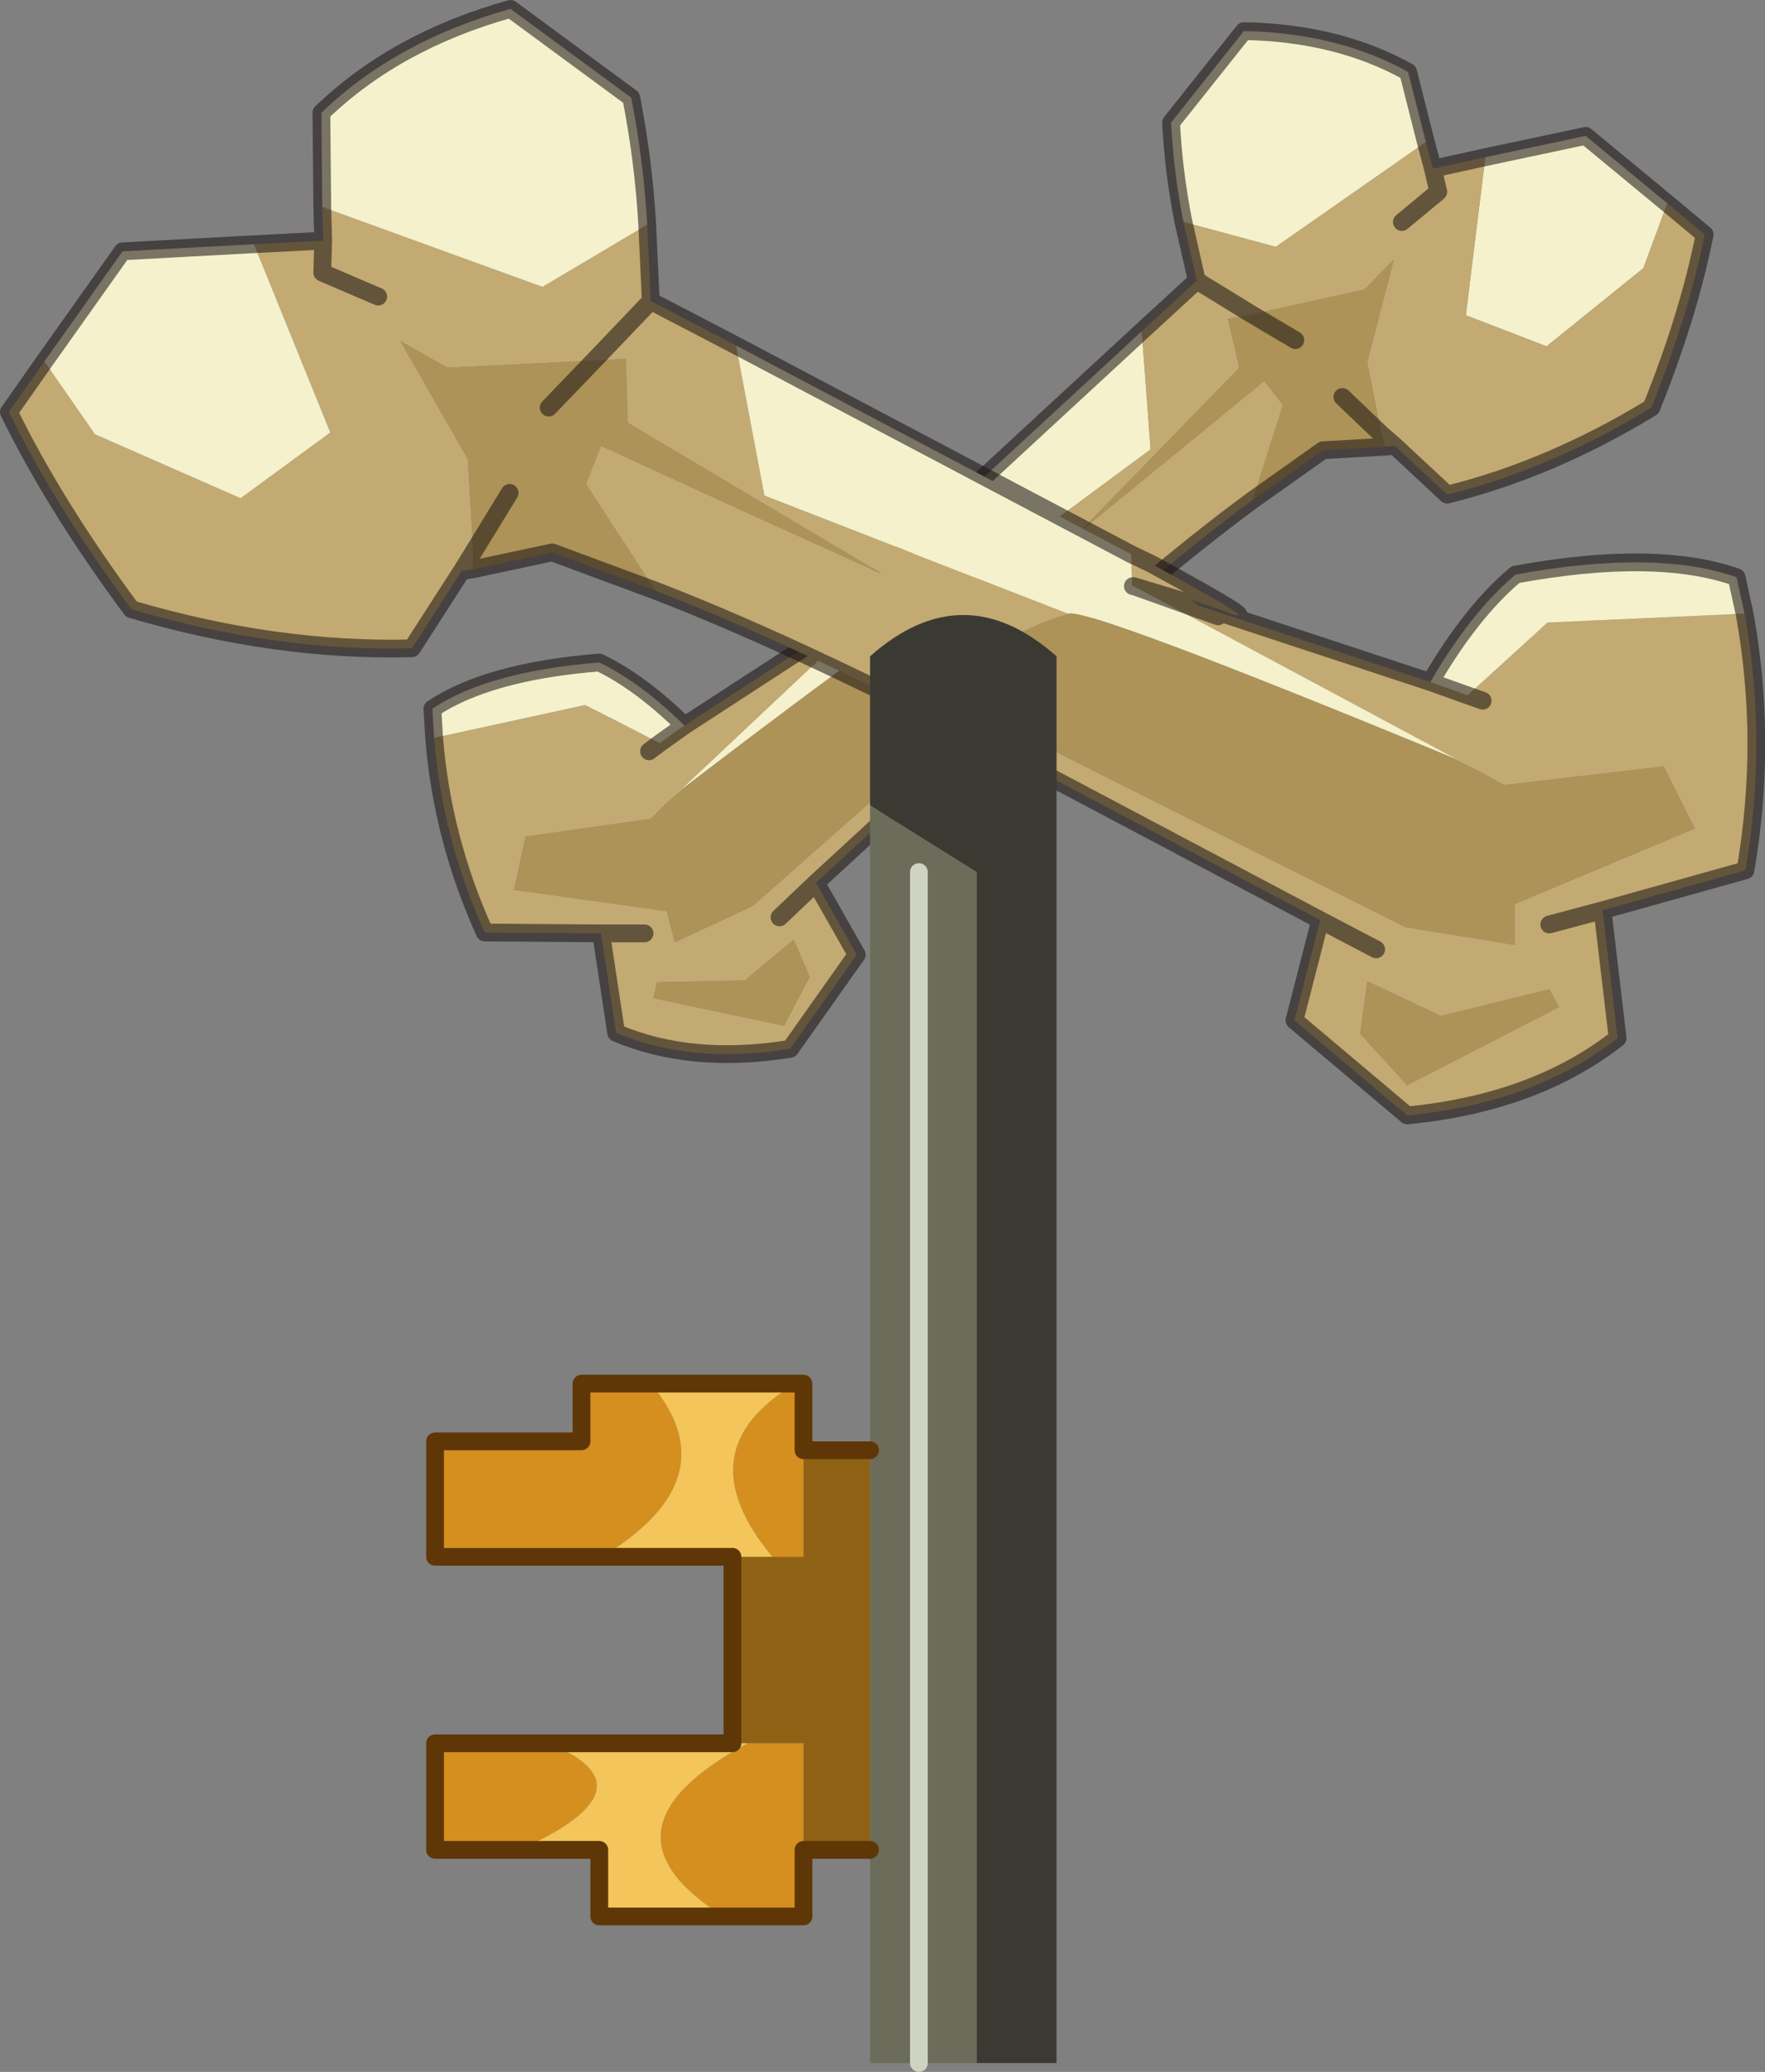
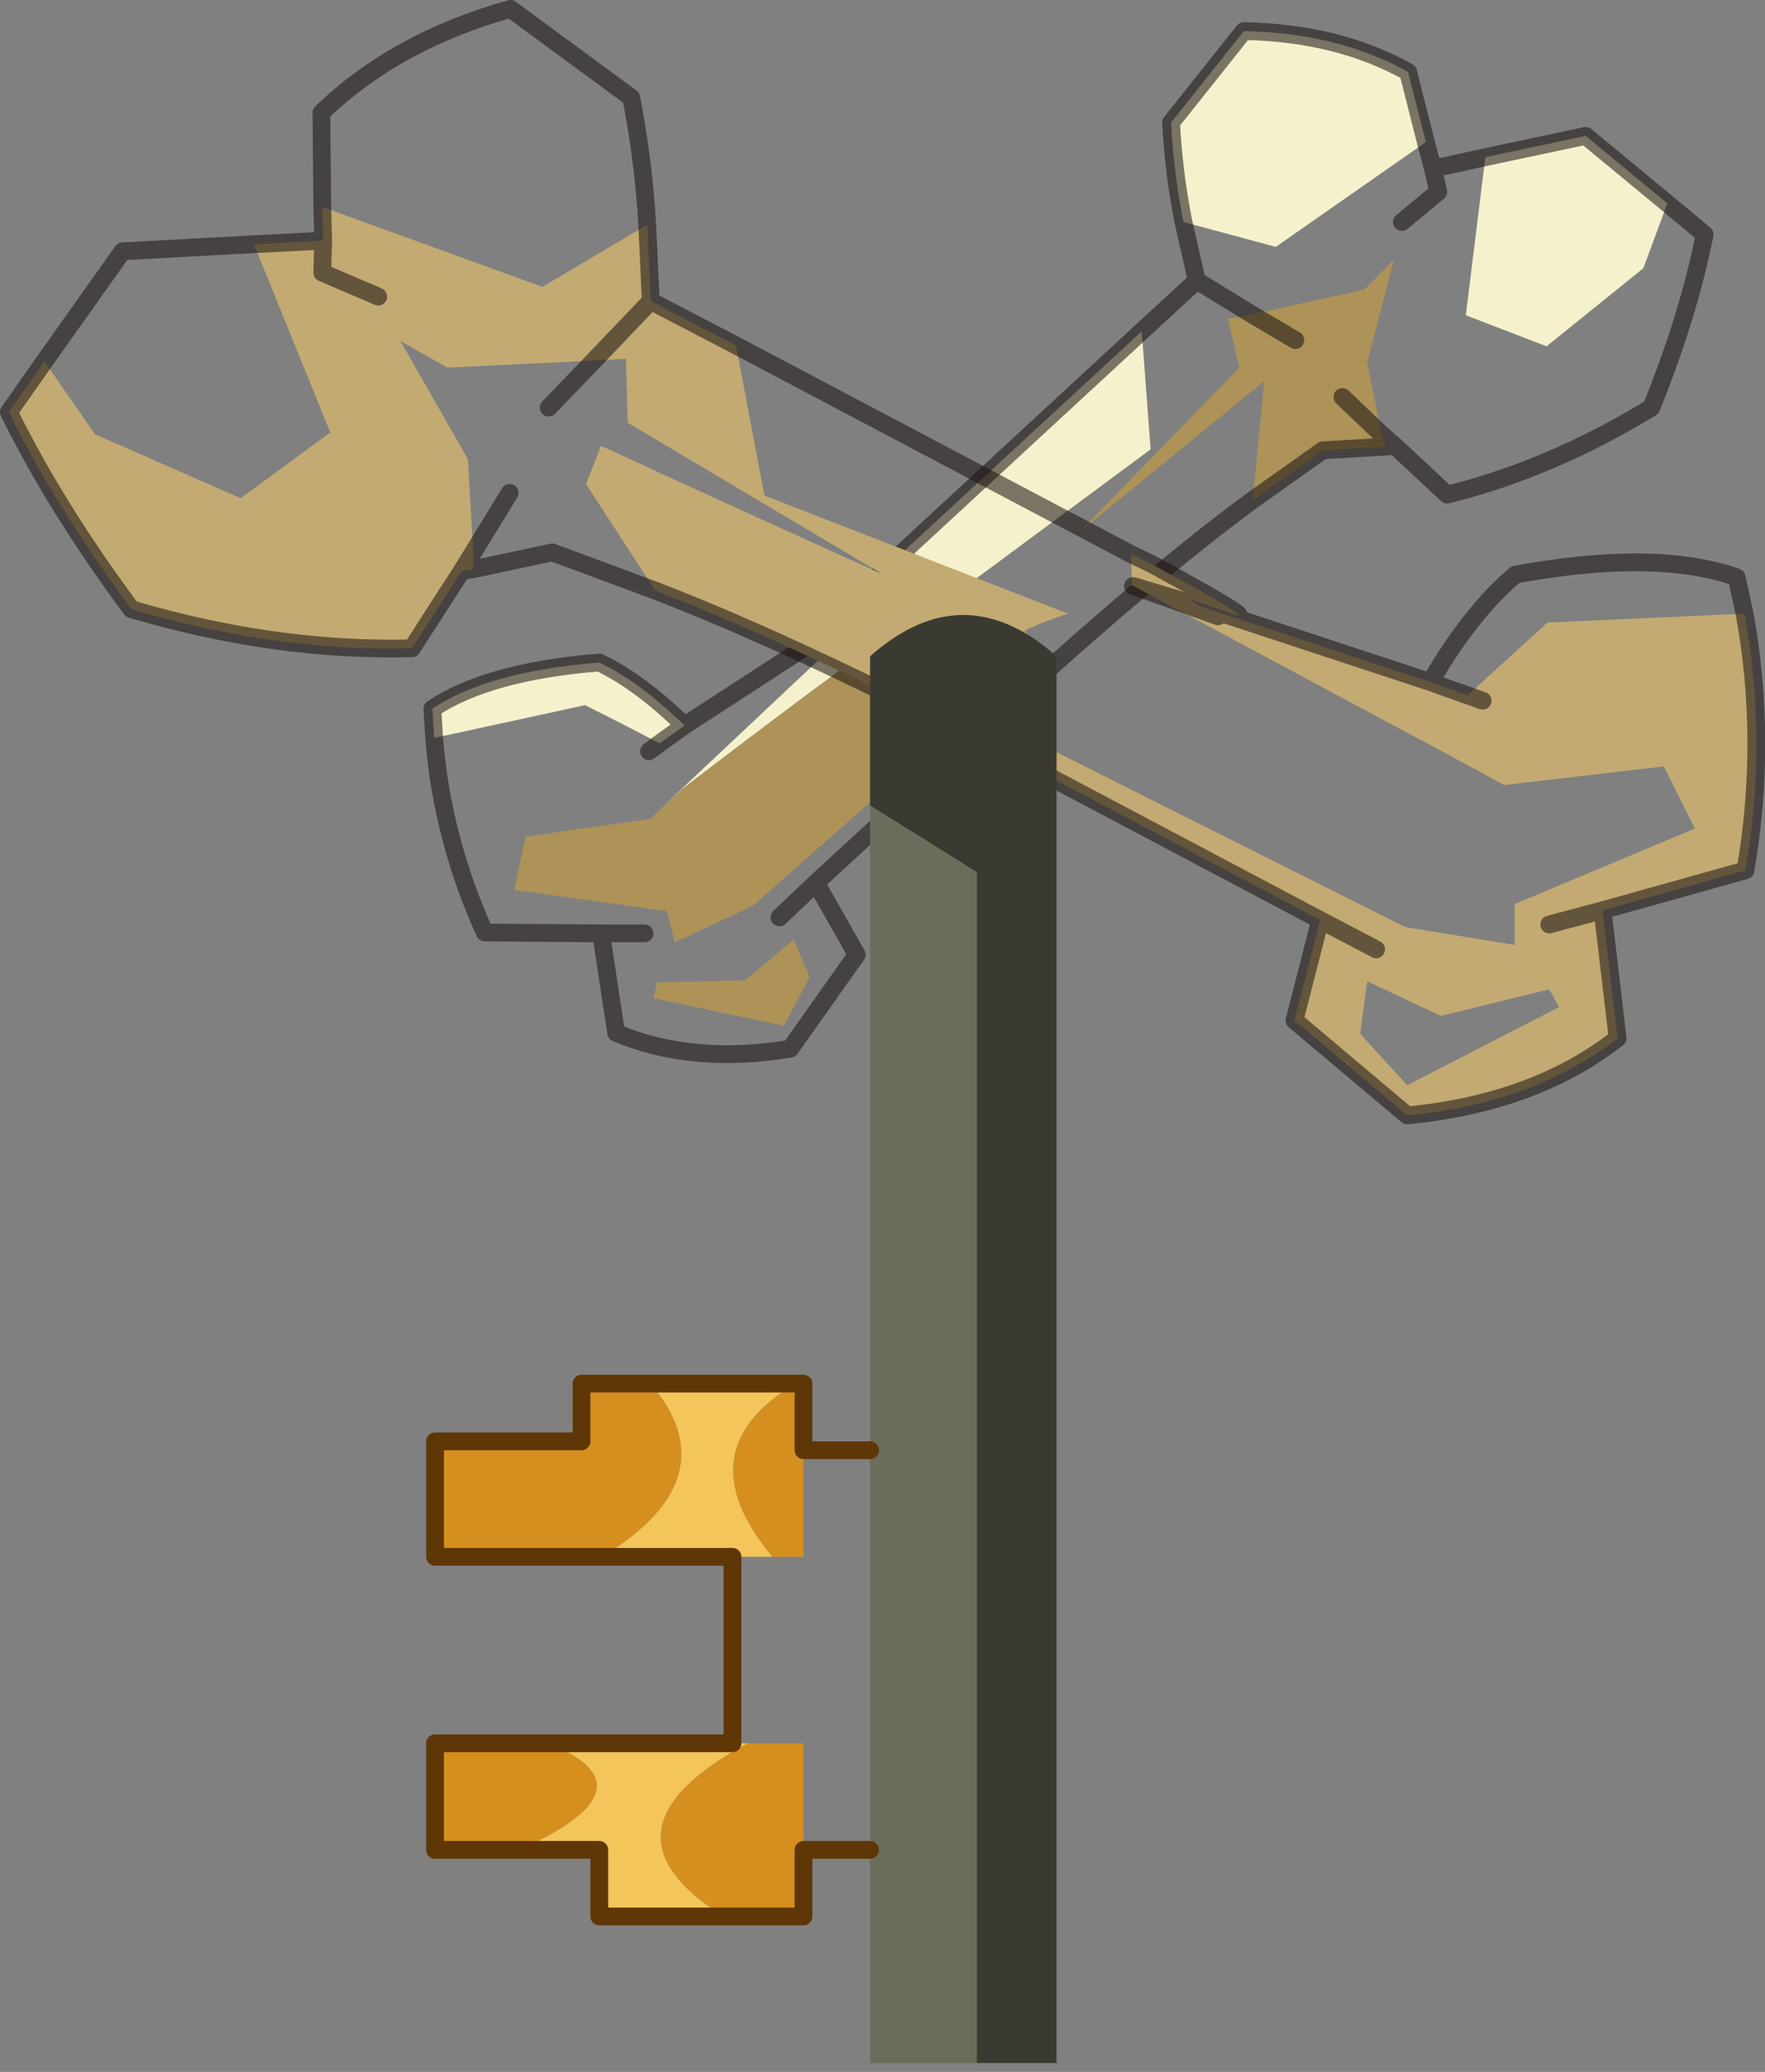
<svg xmlns="http://www.w3.org/2000/svg" xmlns:xlink="http://www.w3.org/1999/xlink" width="99.4px" height="116.65px">
  <rect width="100%" height="100%" fill="#808080" stroke="none" />
  <g transform="matrix(1, 0, 0, 1, -247.1, -94.1)">
    <use xlink:href="#object-0" width="99.4" height="116.65" transform="matrix(1, 0, 0, 1, 247.1, 94.1)" />
  </g>
  <defs>
    <g transform="matrix(1, 0, 0, 1, 49.7, 58.3)" id="object-0">
      <path fill-rule="evenodd" fill="#f4f1cc" stroke="none" d="M30.6 -50.3L29.6 -54.25Q25.65 -56.45 20.35 -56.55L16.25 -51.4Q16.4 -48.55 16.95 -45.8L22.15 -44.4L30.6 -50.3M14.6 -39.65L0.15 -26.3L0.45 -24.95L0.4 -24.9L-12.2 -13.05L-11.25 -13.9Q2.6 -24.5 3.55 -24.45L15.1 -33L14.6 -39.65M-11.15 -17.45Q-13.65 -19.9 -15.95 -21Q-22.2 -20.5 -25.35 -18.4L-25.25 -16.75L-16.75 -18.6Q-14.65 -17.55 -12.55 -16.45L-11.15 -17.45M44.2 -46.85L39.6 -50.65L33.95 -49.45L32.85 -40.55L37.4 -38.8L42.85 -43.2L44.2 -46.85" />
-       <path fill-rule="evenodd" fill="#c2aa72" stroke="none" d="M16.95 -45.8L17.7 -42.5L14.6 -39.65L15.1 -33L3.55 -24.45Q11.85 -24.05 5.15 -18.3L-7.3 -7.3L-11.7 -5.25L-12.15 -7L-20.75 -8.2L-20.1 -11.2L-13.05 -12.2L-12.2 -13.05L0.4 -24.9L0.45 -24.95L0.15 -26.3L-0.55 -25.6Q-5.05 -21.4 -3.15 -22.8L-1.9 -23.65Q-1.65 -23.8 -2.15 -23.3L-11.15 -17.45L-12.55 -16.45Q-14.65 -17.55 -16.75 -18.6L-25.25 -16.75Q-24.8 -11.1 -22.4 -5.8L-15.85 -5.75L-15 -0.15Q-10.75 1.65 -5.2 0.75L-1.45 -4.55L-3.75 -8.6L5.7 -17.3Q14.85 -25.75 20.85 -30.15L22.55 -35.5L21.5 -36.85L11.05 -28.3L20.1 -37.6L19.45 -40.35L20.8 -40.6L27.15 -42L28.8 -43.7L27.3 -37.9L28.1 -33.85L28.3 -33.15L28.85 -33.2L31.8 -30.45Q37.65 -31.9 43.3 -35.35Q45.4 -40.55 46.3 -45.1L44.2 -46.85L42.85 -43.2L37.4 -38.8L32.85 -40.55L33.95 -49.45L31 -48.8L30.6 -50.3L22.15 -44.4L16.95 -45.8M29.25 -45.8L31.3 -47.5L31 -48.8L31.3 -47.5L29.25 -45.8M17.7 -42.5L20.8 -40.6L17.7 -42.5M28.1 -33.85L28.85 -33.2L28.1 -33.85M-2.15 -23.3L0.4 -24.9L-2.85 -22.65L-2.15 -23.3L-2.85 -22.65L0.4 -24.9L-2.15 -23.3M-13.15 -16L-12.55 -16.45L-13.15 -16M-5 -5.4L-4.1 -3.3L-5.55 -0.55L-12.9 -2.1L-12.7 -3L-7.75 -3.1L-5 -5.4M-13.4 -5.75L-15.85 -5.75L-13.4 -5.75M-5.8 -6.65L-3.75 -8.6L-5.8 -6.65" />
-       <path fill-rule="evenodd" fill="#ad9358" stroke="none" d="M20.85 -30.15L24.8 -32.95L28.3 -33.15L28.1 -33.85L27.3 -37.9L28.8 -43.7L27.15 -42L20.8 -40.6L23.25 -39.15L20.8 -40.6L19.45 -40.35L20.1 -37.6L11.05 -28.3L21.5 -36.85L22.55 -35.5L20.85 -30.15M3.55 -24.45Q2.6 -24.5 -11.25 -13.9L-12.2 -13.05L-13.05 -12.2L-20.1 -11.2L-20.75 -8.2L-12.15 -7L-11.7 -5.25L-7.3 -7.3L5.15 -18.3Q11.85 -24.05 3.55 -24.45M25.9 -35.95L28.1 -33.85L25.9 -35.95M-5 -5.4L-7.75 -3.1L-12.7 -3L-12.9 -2.1L-5.55 -0.55L-4.1 -3.3L-5 -5.4" />
+       <path fill-rule="evenodd" fill="#ad9358" stroke="none" d="M20.85 -30.15L24.8 -32.95L28.3 -33.15L28.1 -33.85L27.3 -37.9L28.8 -43.7L27.15 -42L20.8 -40.6L23.25 -39.15L20.8 -40.6L19.45 -40.35L20.1 -37.6L11.05 -28.3L21.5 -36.85L20.85 -30.15M3.55 -24.45Q2.6 -24.5 -11.25 -13.9L-12.2 -13.05L-13.05 -12.2L-20.1 -11.2L-20.75 -8.2L-12.15 -7L-11.7 -5.25L-7.3 -7.3L5.15 -18.3Q11.85 -24.05 3.55 -24.45M25.9 -35.95L28.1 -33.85L25.9 -35.95M-5 -5.4L-7.75 -3.1L-12.7 -3L-12.9 -2.1L-5.55 -0.55L-4.1 -3.3L-5 -5.4" />
      <path fill="none" stroke="#1a1311" stroke-opacity="0.561" stroke-width="1" stroke-linecap="round" stroke-linejoin="round" d="M30.6 -50.3L29.6 -54.25Q25.65 -56.45 20.35 -56.55L16.25 -51.4Q16.4 -48.55 16.95 -45.8L17.7 -42.5L14.6 -39.65L0.15 -26.3L-0.55 -25.6Q-5.05 -21.4 -3.15 -22.8L-1.9 -23.65Q-1.65 -23.8 -2.15 -23.3L-11.15 -17.45Q-13.65 -19.9 -15.95 -21Q-22.2 -20.5 -25.35 -18.4L-25.25 -16.75Q-24.8 -11.1 -22.4 -5.8L-15.85 -5.75L-15 -0.15Q-10.75 1.65 -5.2 0.75L-1.45 -4.55L-3.75 -8.6L5.7 -17.3Q14.85 -25.75 20.85 -30.15L24.8 -32.95L28.3 -33.15L28.85 -33.2L31.8 -30.45Q37.65 -31.9 43.3 -35.35Q45.4 -40.55 46.3 -45.1L44.2 -46.85L39.6 -50.65L33.95 -49.45L31 -48.8L30.6 -50.3M31 -48.8L31.3 -47.5L29.25 -45.8M28.1 -33.85L25.9 -35.95M20.8 -40.6L23.25 -39.15M20.8 -40.6L17.7 -42.5M28.85 -33.2L28.1 -33.85M-2.15 -23.3L-2.85 -22.65L0.4 -24.9L-2.15 -23.3M-12.55 -16.45L-13.15 -16M-11.15 -17.45L-12.55 -16.45M-15.85 -5.75L-13.4 -5.75M-3.75 -8.6L-5.8 -6.65" />
      <path fill-rule="evenodd" fill="#c2aa72" stroke="none" d="M-28.4 -41.6L-31.55 -42.95L-31.5 -44.75L-31.55 -42.95L-28.4 -41.6M-35.4 -44.55L-31.5 -44.75L-31.55 -46.65L-19.15 -42.15L-13.25 -45.65L-13.05 -41.35L-8.25 -38.85L-6.65 -30.4L10.45 -23.75Q0.35 -20.5 10.5 -15.6L29.45 -6.1L35.6 -5.1L35.6 -7.4L45.75 -11.65L44 -15.15L35 -14.1L33.65 -14.85L14.15 -25.3L14.1 -25.3L14.05 -25.35L14 -27.1L15.15 -26.55Q22.05 -22.8 19.25 -23.9L17.35 -24.55L17.8 -24.2L30.85 -19.9L32.95 -19.15L37.45 -23.25L48.55 -23.75Q49.85 -16.6 48.6 -9.3L40.55 -7.05L41.4 0.15Q36.75 3.8 29.55 4.5L23.2 -0.85L24.65 -6.5L10.1 -14.2Q-3.95 -21.65 -12.8 -25.05L-16.7 -31.05L-15.85 -33.2Q-7.95 -29.55 -0.05 -26L-14.35 -34.5L-14.45 -38.1L-16.25 -38L-24.5 -37.6L-27.15 -39.1L-23.35 -32.45L-23.05 -27.2L-23.05 -26.25L-23.7 -26.15L-26.5 -21.8Q-34.15 -21.6 -42.3 -24Q-46.6 -29.8 -49.2 -35.1L-47.2 -37.95L-44.35 -33.85L-36.15 -30.25L-31.1 -33.95L-35.4 -44.55M-13.05 -41.35L-16.25 -38L-13.05 -41.35M-23.05 -27.2L-23.7 -26.15L-23.05 -27.2M17.8 -24.2L14.15 -25.3L18.9 -23.6L17.8 -24.2L18.9 -23.6L14.15 -25.3L17.8 -24.2M33.8 -18.85L32.95 -19.15L33.8 -18.85M27.3 -3.05L26.9 -0.1L29.55 2.8L38.1 -1.6L37.55 -2.6L31.45 -1.1L27.3 -3.05M37.55 -6.25L40.55 -7.05L37.55 -6.25M27.8 -4.85L24.65 -6.5L27.8 -4.85" />
-       <path fill-rule="evenodd" fill="#f4f1cc" stroke="none" d="M-47.2 -37.95L-42.8 -44.15L-35.4 -44.55L-31.1 -33.95L-36.15 -30.25L-44.35 -33.85L-47.2 -37.95M-31.55 -46.65L-31.6 -51.95Q-27.4 -56 -20.95 -57.8L-14.15 -52.8Q-13.45 -49.2 -13.25 -45.65L-19.15 -42.15L-31.55 -46.65M-8.25 -38.85L14 -27.1L14.05 -25.35L14.1 -25.3L14.15 -25.3L33.65 -14.85L32.2 -15.6Q11.6 -24.1 10.45 -23.75L-6.65 -30.4L-8.25 -38.85M30.85 -19.9Q33.15 -23.85 35.65 -25.95Q43.55 -27.4 48.1 -25.8L48.55 -23.75L37.45 -23.25L32.95 -19.15L30.85 -19.9" />
-       <path fill-rule="evenodd" fill="#ad9358" stroke="none" d="M-12.8 -25.05L-18.6 -27.2L-23.05 -26.25L-23.05 -27.2L-23.35 -32.45L-27.15 -39.1L-24.5 -37.6L-16.25 -38L-18.8 -35.35L-16.25 -38L-14.45 -38.1L-14.35 -34.5L-0.05 -26Q-7.95 -29.55 -15.85 -33.2L-16.7 -31.05L-12.8 -25.05M10.45 -23.75Q11.6 -24.1 32.2 -15.6L33.65 -14.85L35 -14.1L44 -15.15L45.75 -11.65L35.6 -7.4L35.6 -5.1L29.45 -6.1L10.5 -15.6Q0.35 -20.5 10.45 -23.75M-21 -30.55L-23.05 -27.2L-21 -30.55M27.3 -3.05L31.45 -1.1L37.55 -2.6L38.1 -1.6L29.55 2.8L26.9 -0.1L27.3 -3.05" />
      <path fill="none" stroke="#1a1311" stroke-opacity="0.561" stroke-width="1" stroke-linecap="round" stroke-linejoin="round" d="M-31.5 -44.75L-31.55 -42.95L-28.4 -41.6M-47.2 -37.95L-42.8 -44.15L-35.4 -44.55L-31.5 -44.75L-31.55 -46.65L-31.6 -51.95Q-27.4 -56 -20.95 -57.8L-14.15 -52.8Q-13.45 -49.2 -13.25 -45.65L-13.05 -41.35L-8.25 -38.85L14 -27.1L15.15 -26.55Q22.05 -22.8 19.25 -23.9L17.35 -24.55L17.8 -24.2L30.85 -19.9Q33.15 -23.85 35.65 -25.95Q43.55 -27.4 48.1 -25.8L48.55 -23.75Q49.85 -16.6 48.6 -9.3L40.55 -7.05L41.4 0.15Q36.75 3.8 29.55 4.5L23.2 -0.85L24.65 -6.5L10.1 -14.2Q-3.95 -21.65 -12.8 -25.05L-18.6 -27.2L-23.05 -26.25L-23.7 -26.15L-26.5 -21.8Q-34.15 -21.6 -42.3 -24Q-46.6 -29.8 -49.2 -35.1L-47.2 -37.95M14.15 -25.3L14.1 -25.3M-23.05 -27.2L-21 -30.55M-16.25 -38L-18.8 -35.35M-16.25 -38L-13.05 -41.35M-23.7 -26.15L-23.05 -27.2M17.8 -24.2L18.9 -23.6L14.15 -25.3L17.8 -24.2M30.85 -19.9L32.95 -19.15L33.8 -18.85M40.55 -7.05L37.55 -6.25M24.65 -6.5L27.8 -4.85" />
      <path fill-rule="evenodd" fill="#3a3a32" stroke="none" d="M-0.7 -12.95L-0.7 -21.35Q4.55 -26 9.8 -21.35L9.8 57.85L5.3 57.85L5.3 -9.2L-0.7 -12.95" />
      <path fill-rule="evenodd" fill="#6c6c5b" stroke="none" d="M5.3 57.85L2.05 57.85L-0.7 57.85L-0.7 45.85L-0.7 23.35L-0.7 -12.95L5.3 -9.2L5.3 57.85M2.05 57.85L2.05 -9.2L2.05 57.85" />
-       <path fill-rule="evenodd" fill="#8f6114" stroke="none" d="M-0.7 45.85L-4.45 45.85L-4.45 39.85L-7.6 39.85L-8.45 39.85L-8.45 29.35L-6.2 29.35L-4.45 29.35L-4.45 23.35L-0.7 23.35L-0.7 45.85" />
      <path fill-rule="evenodd" fill="#d58f1e" stroke="none" d="M-4.45 45.85L-4.45 49.6L-8.95 49.6Q-16.65 44.75 -7.6 39.85L-4.45 39.85L-4.45 45.85M-20.45 45.85L-25.2 45.85L-25.2 39.85L-18.8 39.85Q-12.65 42.35 -20.45 45.85M-15.8 29.35L-25.2 29.35L-25.2 22.85L-16.95 22.85L-16.95 19.6L-13.05 19.6Q-8.55 24.95 -15.8 29.35M-4.9 19.6L-4.45 19.6L-4.45 23.35L-4.45 29.35L-6.2 29.35Q-11.2 23.35 -4.9 19.6" />
      <path fill-rule="evenodd" fill="#f3c55a" stroke="none" d="M-8.95 49.6L-15.95 49.6L-15.95 45.85L-20.45 45.85Q-12.65 42.35 -18.8 39.85L-8.45 39.85L-7.6 39.85Q-16.65 44.75 -8.95 49.6M-8.45 29.35L-15.8 29.35Q-8.55 24.95 -13.05 19.6L-4.9 19.6Q-11.2 23.35 -6.2 29.35L-8.45 29.35" />
      <path fill="none" stroke="#5f3707" stroke-width="1" stroke-linecap="round" stroke-linejoin="round" d="M-0.7 45.85L-4.45 45.85L-4.45 49.6L-8.95 49.6L-15.95 49.6L-15.95 45.85L-20.45 45.85L-25.2 45.85L-25.2 39.85L-18.8 39.85L-8.45 39.85L-8.45 29.35L-15.8 29.35L-25.2 29.35L-25.2 22.85L-16.95 22.85L-16.95 19.6L-13.05 19.6L-4.9 19.6L-4.45 19.6L-4.45 23.35L-0.7 23.35" />
-       <path fill="none" stroke="#cfd3c2" stroke-width="1" stroke-linecap="round" stroke-linejoin="round" d="M2.05 -9.2L2.05 57.85" />
    </g>
  </defs>
</svg>